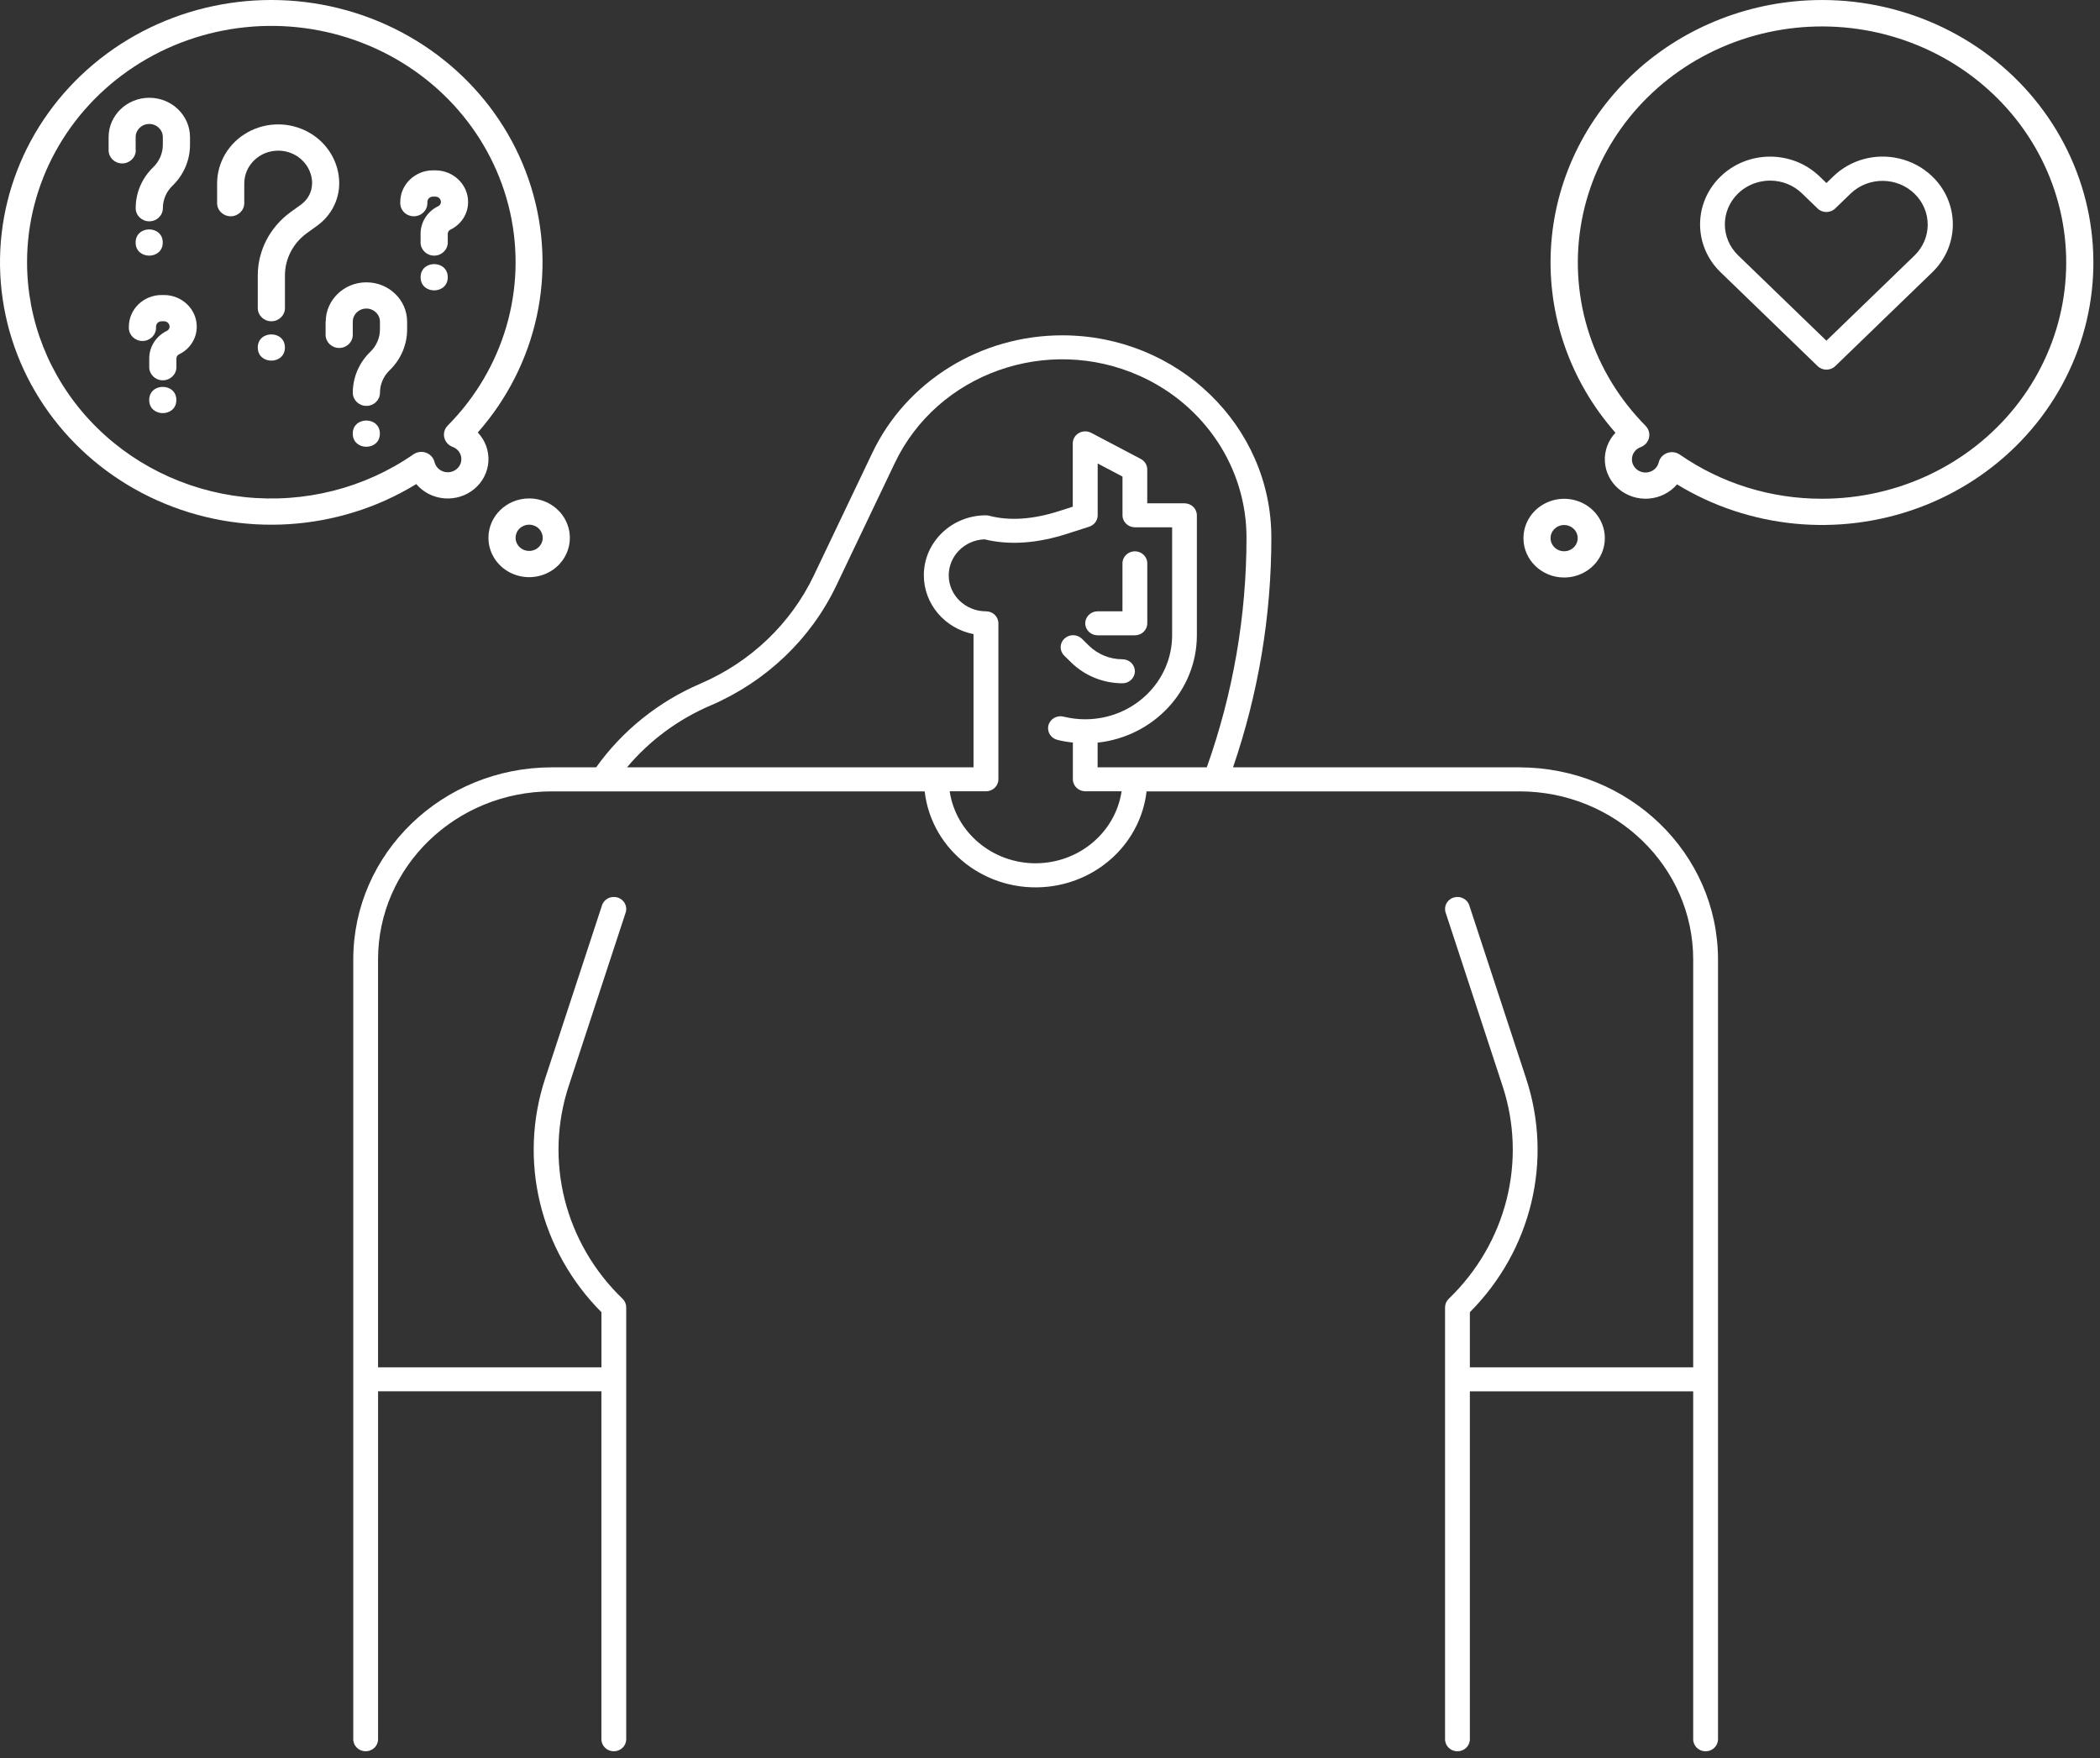
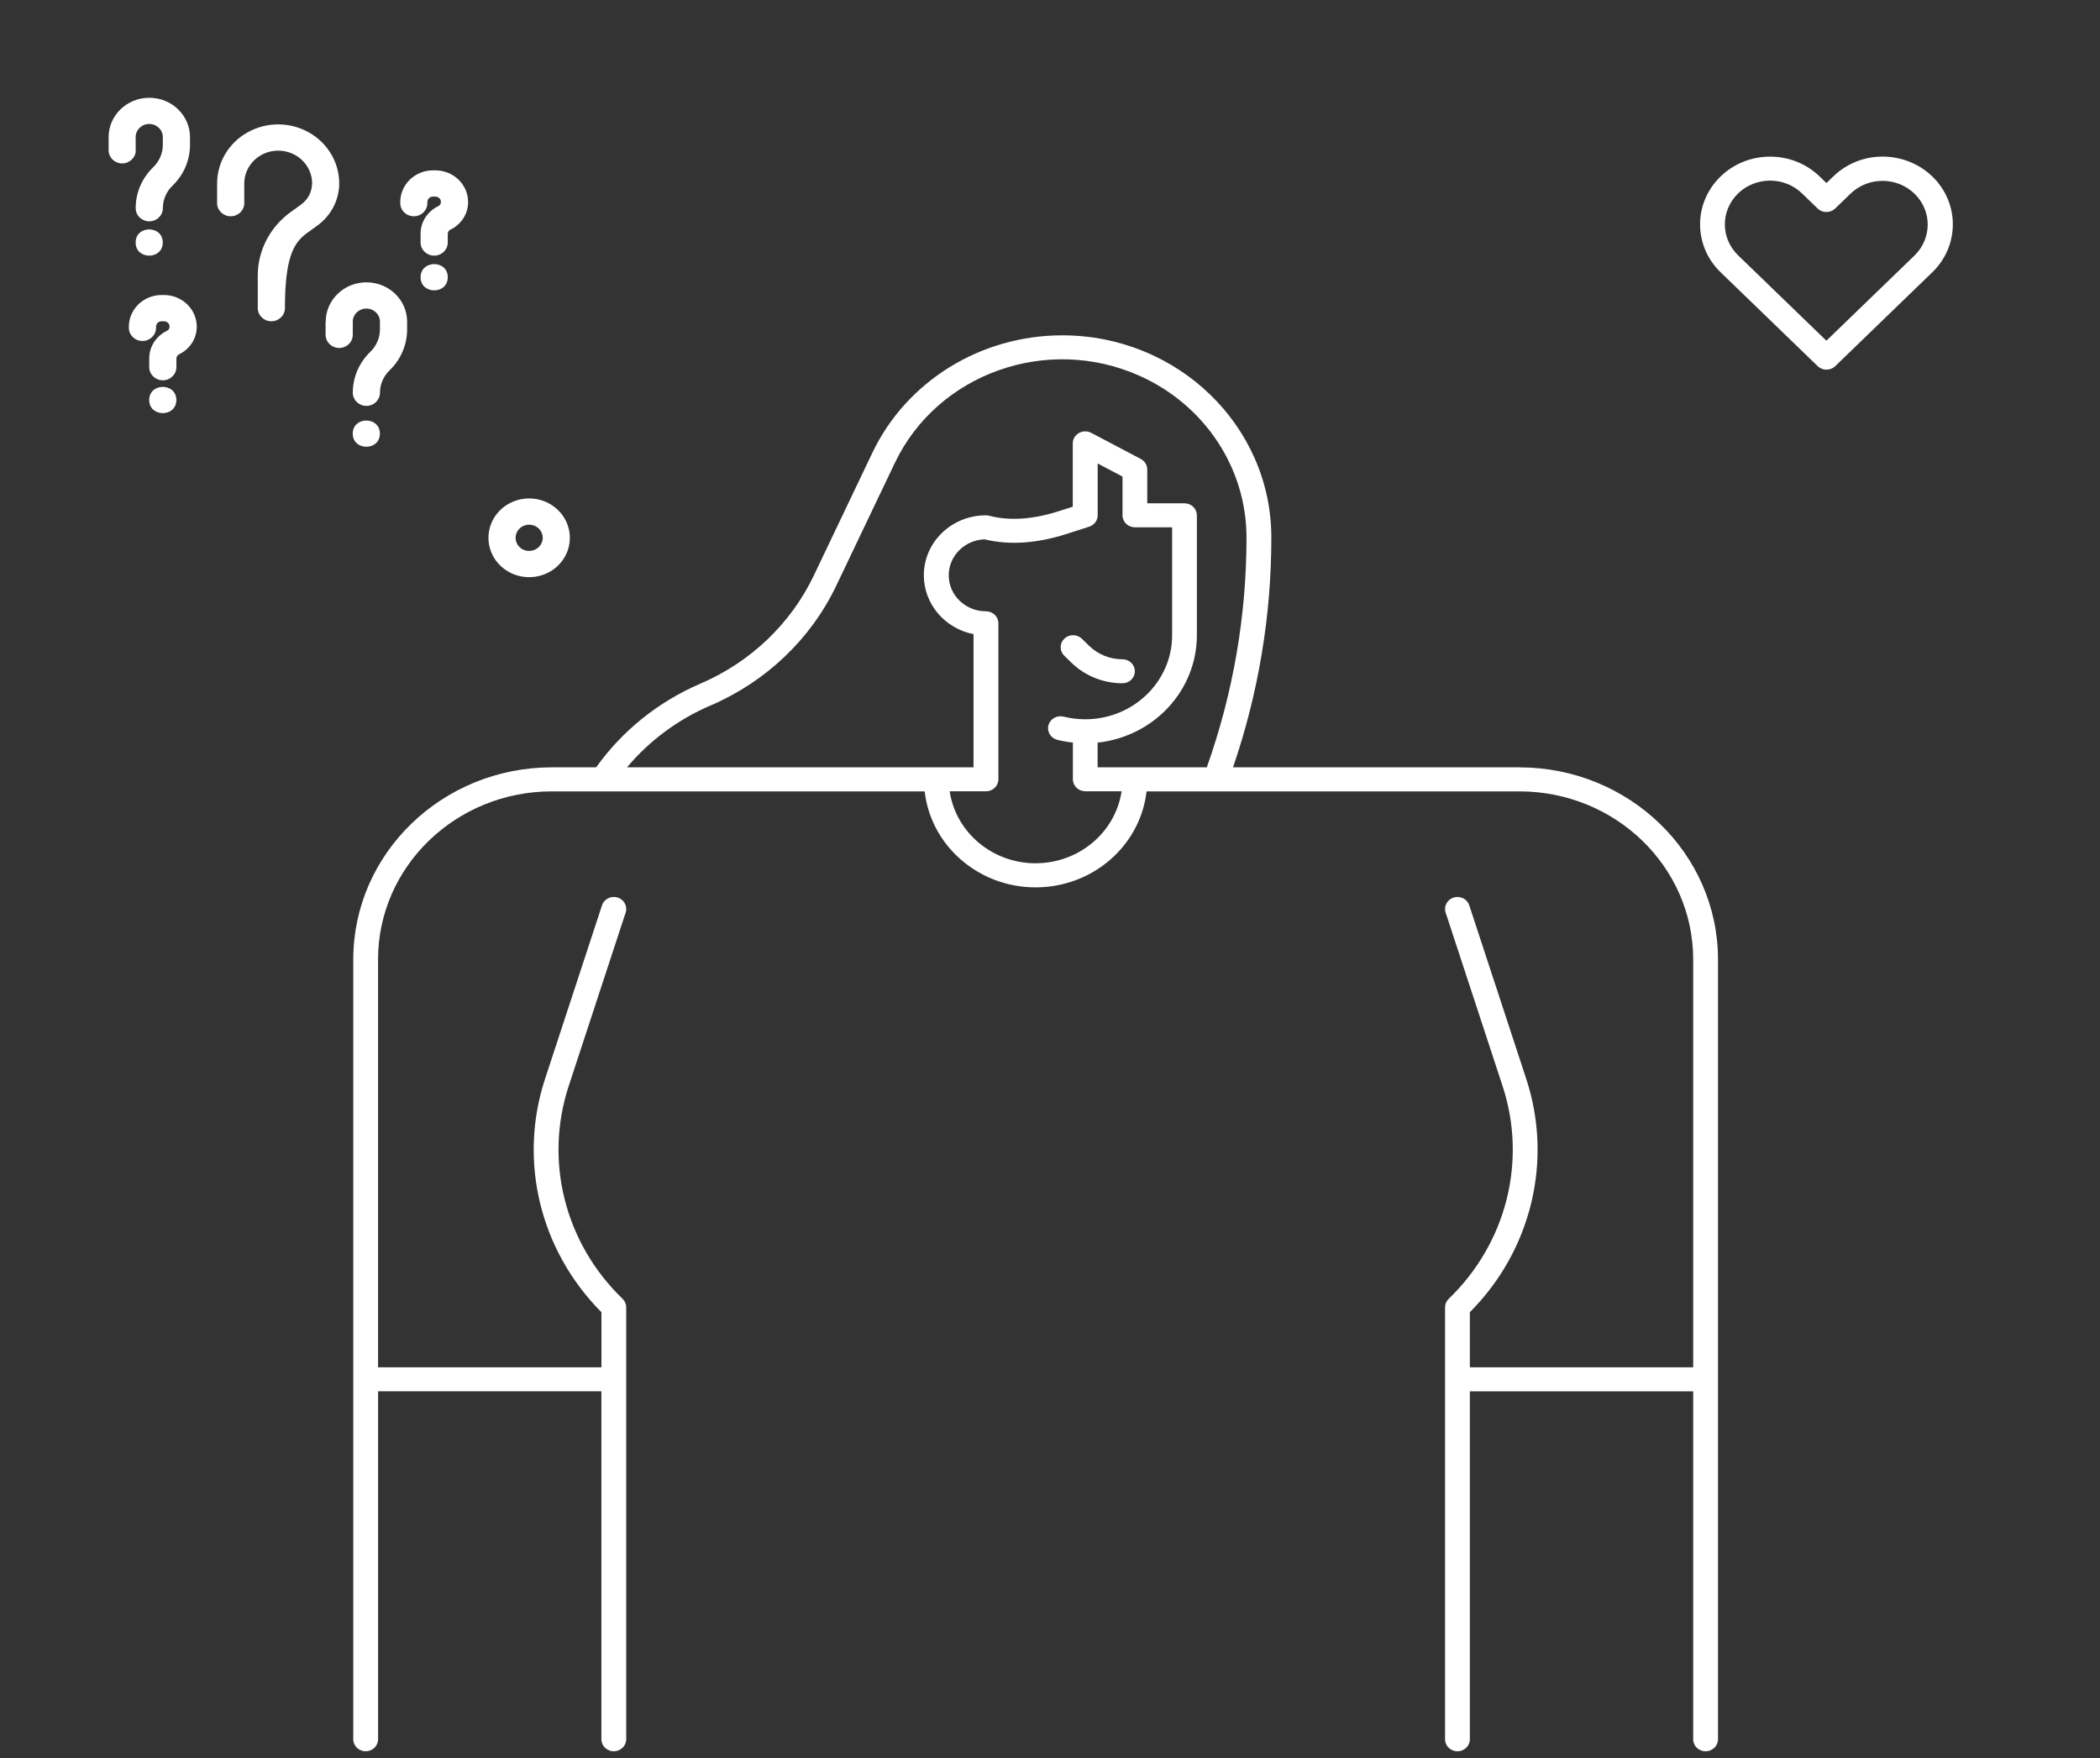
<svg xmlns="http://www.w3.org/2000/svg" width="166px" height="139px" viewBox="0 0 166 139" version="1.1">
  <rect x="0" y="0" width="166" height="139" fill="#333333" stroke="none" />
  <title>Group</title>
  <g id="Page-1" stroke="none" stroke-width="1" fill="none" fill-rule="evenodd">
    <g id="Group" fill="#FFFFFF" fill-rule="nonzero">
-       <path d="M32.905,38.269 C33.457,38.919 34.256,39.325 35.122,39.396 C35.989,39.467 36.848,39.196 37.502,38.646 C38.159,38.096 38.557,37.311 38.608,36.472 C38.657,35.632 38.356,34.809 37.767,34.19 C42.487,28.833 44.073,21.525 41.982,14.783 C39.893,8.041 34.408,2.786 27.42,0.822 C20.432,-1.139 12.89,0.459 7.393,5.072 C1.896,9.684 -0.808,16.678 0.212,23.647 C1.232,30.617 5.837,36.609 12.442,39.564 C19.047,42.519 26.751,42.033 32.903,38.269 L32.905,38.269 Z M2.139,20.73 C2.137,14.527 5.319,8.728 10.63,5.254 C15.941,1.778 22.691,1.081 28.641,3.393 C34.592,5.703 38.968,10.721 40.322,16.784 C41.675,22.848 39.827,29.163 35.391,33.643 C35.141,33.892 35.041,34.247 35.119,34.586 C35.198,34.926 35.445,35.205 35.781,35.329 C36.132,35.459 36.389,35.758 36.453,36.116 C36.519,36.474 36.384,36.839 36.1,37.079 C35.815,37.318 35.423,37.394 35.063,37.283 C34.705,37.169 34.435,36.884 34.349,36.529 C34.268,36.19 34.018,35.914 33.685,35.791 C33.349,35.668 32.971,35.715 32.679,35.919 C28.813,38.597 24.061,39.799 19.334,39.296 C14.607,38.793 10.238,36.621 7.065,33.194 C3.892,29.77 2.139,25.331 2.139,20.73 Z" id="Shape" />
      <path d="M38.61,42.516 C38.61,43.776 39.395,44.909 40.596,45.39 C41.8,45.872 43.183,45.606 44.103,44.717 C45.022,43.828 45.299,42.488 44.799,41.324 C44.301,40.162 43.127,39.403 41.827,39.403 C40.05,39.403 38.61,40.797 38.61,42.514 L38.61,42.516 Z M42.901,42.516 C42.901,42.936 42.639,43.313 42.239,43.474 C41.837,43.636 41.376,43.545 41.07,43.249 C40.763,42.953 40.672,42.507 40.837,42.118 C41.003,41.731 41.393,41.478 41.827,41.478 C42.112,41.478 42.384,41.587 42.585,41.781 C42.786,41.976 42.899,42.239 42.899,42.514 L42.901,42.516 Z" id="Shape" />
      <path d="M10.723,11.878 L10.723,10.839 C10.723,10.265 11.204,9.8 11.797,9.8 C12.39,9.8 12.871,10.265 12.871,10.839 L12.871,11.446 C12.871,12.11 12.599,12.748 12.113,13.218 C11.223,14.074 10.723,15.24 10.726,16.457 C10.726,17.031 11.206,17.496 11.8,17.496 C12.393,17.496 12.874,17.031 12.874,16.457 C12.874,15.793 13.146,15.153 13.631,14.685 C14.521,13.829 15.021,12.663 15.019,11.448 L15.019,10.841 C15.019,9.122 13.577,7.73 11.802,7.73 C10.027,7.73 8.585,9.124 8.585,10.841 L8.585,11.88 C8.585,12.454 9.066,12.919 9.659,12.919 C10.252,12.919 10.733,12.454 10.733,11.88 L10.723,11.878 Z" id="Path" />
      <path d="M25.738,25.43 L25.738,26.469 C25.738,27.043 26.219,27.508 26.812,27.508 C27.405,27.508 27.886,27.043 27.886,26.469 L27.886,25.43 C27.886,24.856 28.367,24.392 28.96,24.392 C29.553,24.392 30.034,24.856 30.034,25.43 L30.034,26.037 C30.034,26.701 29.762,27.339 29.276,27.809 C28.386,28.665 27.886,29.832 27.888,31.048 C27.888,31.622 28.369,32.087 28.962,32.087 C29.556,32.087 30.036,31.622 30.036,31.048 C30.036,30.384 30.308,29.746 30.794,29.277 C31.684,28.421 32.184,27.254 32.182,26.037 L32.182,25.43 C32.182,23.711 30.74,22.319 28.965,22.319 C27.19,22.319 25.748,23.713 25.748,25.43 L25.738,25.43 Z" id="Path" />
-       <path d="M24.667,14.503 C24.667,15.155 24.348,15.769 23.809,16.163 L22.95,16.784 C21.335,17.963 20.381,19.805 20.376,21.764 L20.376,24.358 C20.376,24.932 20.857,25.397 21.45,25.397 C22.043,25.397 22.524,24.932 22.524,24.358 L22.524,21.764 C22.526,20.46 23.164,19.229 24.24,18.444 L25.098,17.823 C26.175,17.038 26.81,15.807 26.815,14.503 C26.815,12.833 25.895,11.294 24.402,10.46 C22.909,9.625 21.067,9.625 19.574,10.46 C18.081,11.294 17.162,12.836 17.162,14.503 L17.162,16.059 C17.162,16.632 17.642,17.097 18.236,17.097 C18.829,17.097 19.309,16.632 19.309,16.059 L19.309,14.503 C19.309,13.071 20.511,11.909 21.992,11.909 C23.473,11.909 24.674,13.071 24.674,14.503 L24.667,14.503 Z" id="Path" />
+       <path d="M24.667,14.503 C24.667,15.155 24.348,15.769 23.809,16.163 L22.95,16.784 C21.335,17.963 20.381,19.805 20.376,21.764 L20.376,24.358 C20.376,24.932 20.857,25.397 21.45,25.397 C22.043,25.397 22.524,24.932 22.524,24.358 C22.526,20.46 23.164,19.229 24.24,18.444 L25.098,17.823 C26.175,17.038 26.81,15.807 26.815,14.503 C26.815,12.833 25.895,11.294 24.402,10.46 C22.909,9.625 21.067,9.625 19.574,10.46 C18.081,11.294 17.162,12.836 17.162,14.503 L17.162,16.059 C17.162,16.632 17.642,17.097 18.236,17.097 C18.829,17.097 19.309,16.632 19.309,16.059 L19.309,14.503 C19.309,13.071 20.511,11.909 21.992,11.909 C23.473,11.909 24.674,13.071 24.674,14.503 L24.667,14.503 Z" id="Path" />
      <path d="M12.962,23.322 L12.773,23.322 C11.346,23.322 10.189,24.444 10.186,25.824 L10.186,25.917 C10.186,26.49 10.667,26.955 11.26,26.955 C11.853,26.955 12.334,26.49 12.334,25.917 L12.334,25.824 C12.334,25.587 12.53,25.397 12.775,25.397 L12.964,25.397 C13.209,25.397 13.405,25.587 13.405,25.824 C13.405,25.964 13.324,26.092 13.194,26.154 C12.336,26.566 11.794,27.413 11.797,28.34 L11.797,29.025 C11.797,29.599 12.278,30.064 12.871,30.064 C13.464,30.064 13.945,29.599 13.945,29.025 L13.945,28.34 C13.945,28.2 14.026,28.072 14.156,28.01 C15.014,27.598 15.556,26.751 15.553,25.824 C15.553,24.444 14.393,23.325 12.966,23.322 L12.962,23.322 Z" id="Path" />
      <path d="M32.711,17.097 C32.996,17.097 33.268,16.988 33.469,16.794 C33.67,16.599 33.783,16.336 33.783,16.061 L33.783,15.969 C33.783,15.731 33.979,15.542 34.224,15.542 L34.413,15.542 C34.658,15.542 34.854,15.731 34.854,15.969 C34.854,16.108 34.773,16.237 34.643,16.298 C33.785,16.711 33.243,17.557 33.246,18.485 L33.246,19.17 C33.246,19.744 33.727,20.209 34.32,20.209 C34.913,20.209 35.394,19.744 35.394,19.17 L35.394,18.485 C35.394,18.345 35.475,18.217 35.605,18.155 C36.463,17.742 37.005,16.896 37.002,15.969 C37.002,14.588 35.842,13.469 34.415,13.467 L34.227,13.467 C32.8,13.467 31.642,14.588 31.64,15.969 L31.64,16.061 C31.64,16.336 31.753,16.599 31.954,16.794 C32.155,16.988 32.427,17.097 32.711,17.097 Z" id="Path" />
      <path d="M13.94,31.622 C13.94,33.005 11.794,33.005 11.794,31.622 C11.794,30.239 13.94,30.239 13.94,31.622 Z" id="Path" />
      <path d="M12.866,19.172 C12.866,20.555 10.721,20.555 10.721,19.172 C10.721,17.79 12.866,17.79 12.866,19.172 Z" id="Path" />
      <path d="M35.394,21.916 C35.394,23.301 33.248,23.301 33.248,21.916 C33.248,20.531 35.394,20.533 35.394,21.916 Z" id="Path" />
      <path d="M30.029,34.28 C30.029,35.663 27.884,35.663 27.884,34.28 C27.884,32.898 30.029,32.898 30.029,34.28 Z" id="Path" />
-       <path d="M22.522,27.472 C22.522,28.855 20.376,28.855 20.376,27.472 C20.376,26.09 22.522,26.09 22.522,27.472 Z" id="Path" />
      <path d="M120.112,60.658 L97.469,60.658 C99.477,54.8 100.5,48.668 100.497,42.497 C100.497,33.666 93.098,26.509 83.967,26.509 C77.518,26.509 71.658,30.135 68.956,35.798 L64.327,45.502 C62.513,49.303 59.33,52.339 55.376,54.039 C52.046,55.469 49.192,57.76 47.125,60.66 L43.616,60.66 C34.954,60.67 27.934,67.459 27.925,75.837 L27.925,137.494 C27.925,138.018 28.363,138.443 28.905,138.443 C29.447,138.443 29.886,138.018 29.886,137.494 L29.886,109.986 L47.539,109.986 L47.539,137.494 C47.539,138.018 47.978,138.443 48.52,138.443 C49.062,138.443 49.501,138.018 49.501,137.494 L49.501,103.346 C49.501,103.094 49.398,102.852 49.214,102.674 C44.641,98.271 43.001,91.761 44.967,85.816 L49.457,72.14 C49.621,71.64 49.334,71.109 48.819,70.95 C48.302,70.791 47.753,71.068 47.588,71.566 L43.099,85.242 C40.954,91.728 42.66,98.828 47.542,103.734 L47.542,108.091 L29.884,108.091 L29.884,75.84 C29.891,68.509 36.035,62.567 43.614,62.56 L73.093,62.56 C73.632,67.246 77.999,70.618 82.841,70.096 C86.941,69.652 90.177,66.525 90.633,62.56 L120.112,62.56 C127.691,62.567 133.835,68.509 133.843,75.84 L133.843,108.091 L116.189,108.091 L116.189,103.734 C121.071,98.828 122.777,91.728 120.632,85.245 L116.143,71.569 C115.978,71.068 115.427,70.793 114.912,70.952 C114.394,71.111 114.11,71.644 114.274,72.142 L118.764,85.818 C120.73,91.764 119.09,98.273 114.515,102.677 C114.331,102.855 114.228,103.097 114.228,103.348 L114.228,137.496 C114.228,138.02 114.667,138.445 115.208,138.445 C115.75,138.445 116.189,138.02 116.189,137.496 L116.189,109.988 L133.843,109.988 L133.843,137.496 C133.843,138.02 134.281,138.445 134.823,138.445 C135.365,138.445 135.804,138.02 135.804,137.496 L135.804,75.84 C135.794,67.461 128.775,60.672 120.112,60.662 L120.112,60.658 Z M56.17,55.77 C60.561,53.883 64.094,50.515 66.107,46.294 L70.737,36.593 C74.108,29.526 82.765,26.443 90.069,29.704 C95.228,32.006 98.533,37 98.533,42.497 C98.533,48.677 97.474,54.815 95.395,60.658 L86.764,60.658 L86.764,58.708 C91.229,58.22 94.605,54.57 94.61,50.223 L94.61,40.738 C94.61,40.214 94.171,39.789 93.63,39.789 L90.687,39.789 L90.687,37.112 C90.687,36.763 90.491,36.446 90.175,36.28 L86.252,34.214 C85.776,33.963 85.18,34.133 84.921,34.593 C84.842,34.733 84.8,34.888 84.8,35.046 L84.8,40.055 L83.746,40.394 C81.669,41.065 79.799,41.193 78.193,40.771 C78.109,40.75 78.023,40.738 77.935,40.738 C75.226,40.735 73.029,42.855 73.027,45.476 C73.027,47.733 74.667,49.68 76.954,50.129 L76.954,60.658 L49.565,60.658 C51.335,58.547 53.598,56.873 56.165,55.77 L56.17,55.77 Z M81.863,68.246 C78.453,68.242 75.559,65.82 75.069,62.555 L77.94,62.555 C78.482,62.555 78.921,62.13 78.921,61.606 L78.921,49.275 C78.921,48.751 78.482,48.326 77.94,48.326 C76.315,48.326 74.995,47.055 74.995,45.483 C74.995,43.953 76.243,42.694 77.825,42.635 C79.779,43.114 81.981,42.965 84.374,42.191 L86.097,41.637 C86.497,41.508 86.769,41.146 86.769,40.735 L86.769,36.64 L88.731,37.674 L88.731,40.735 C88.731,41.26 89.17,41.684 89.711,41.684 L92.654,41.684 L92.654,50.221 C92.651,53.892 89.572,56.863 85.776,56.861 C85.2,56.861 84.629,56.79 84.072,56.652 C83.548,56.522 83.013,56.826 82.878,57.333 C82.743,57.84 83.057,58.357 83.582,58.488 C83.984,58.587 84.393,58.659 84.808,58.701 L84.808,61.604 C84.808,62.128 85.247,62.552 85.789,62.552 L88.66,62.552 C88.167,65.818 85.276,68.239 81.866,68.244 L81.863,68.246 Z" id="Shape" />
-       <path d="M86.767,50.223 L89.709,50.223 C90.251,50.223 90.69,49.799 90.69,49.275 L90.69,44.532 C90.69,44.008 90.251,43.583 89.709,43.583 C89.167,43.583 88.728,44.008 88.728,44.532 L88.728,48.326 L86.767,48.326 C86.225,48.326 85.786,48.751 85.786,49.275 C85.786,49.799 86.225,50.223 86.767,50.223 Z" id="Path" />
-       <path d="M144.021,0.002 C138.527,0.002 133.243,2.039 129.256,5.694 C125.27,9.351 122.886,14.345 122.597,19.652 C122.308,24.959 124.134,30.169 127.699,34.21 C127.113,34.831 126.812,35.654 126.863,36.491 C126.912,37.331 127.312,38.113 127.967,38.664 C128.624,39.214 129.482,39.484 130.347,39.415 C131.213,39.344 132.012,38.941 132.564,38.291 C138.267,41.777 145.331,42.465 151.637,40.151 C157.943,37.836 162.756,32.787 164.632,26.52 C166.507,20.252 165.225,13.498 161.172,8.281 C157.119,3.066 150.764,7.99764692e-07 144.019,7.99764692e-07 L144.021,0.002 Z M144.021,39.427 C139.991,39.434 136.063,38.213 132.789,35.939 C132.498,35.737 132.12,35.69 131.787,35.811 C131.451,35.934 131.201,36.209 131.12,36.548 C131.036,36.904 130.764,37.191 130.406,37.302 C130.048,37.416 129.653,37.338 129.369,37.098 C129.085,36.859 128.95,36.494 129.016,36.136 C129.082,35.775 129.337,35.476 129.69,35.348 C130.024,35.223 130.274,34.945 130.35,34.606 C130.428,34.267 130.325,33.914 130.078,33.662 C125.946,29.484 124.049,23.693 124.939,17.978 C125.829,12.263 129.406,7.268 134.626,4.454 C139.846,1.639 146.12,1.321 151.615,3.593 C157.109,5.865 161.207,10.47 162.709,16.064 C164.212,21.658 162.95,27.61 159.294,32.183 C155.638,36.755 149.997,39.43 144.021,39.427 Z" id="Shape" />
-       <path d="M123.642,45.654 C124.944,45.654 126.116,44.896 126.613,43.734 C127.111,42.569 126.836,41.232 125.917,40.342 C124.998,39.453 123.612,39.185 122.411,39.669 C121.209,40.15 120.425,41.286 120.425,42.543 C120.425,44.262 121.867,45.654 123.642,45.654 Z M123.642,41.504 C124.076,41.504 124.465,41.758 124.632,42.145 C124.799,42.534 124.706,42.979 124.399,43.276 C124.093,43.572 123.632,43.66 123.23,43.501 C122.83,43.34 122.568,42.963 122.568,42.543 C122.568,41.969 123.048,41.504 123.642,41.504 Z" id="Shape" />
      <path d="M84.69,52.384 C85.759,53.425 87.21,54.013 88.728,54.015 C89.27,54.015 89.709,53.591 89.709,53.067 C89.709,52.543 89.27,52.118 88.728,52.118 C87.735,52.118 86.786,51.732 86.088,51.051 L85.528,50.503 C85.151,50.126 84.531,50.117 84.141,50.482 C83.751,50.847 83.741,51.447 84.119,51.824 C84.124,51.829 84.126,51.834 84.131,51.836 L84.687,52.381 L84.69,52.384 Z" id="Path" />
      <path d="M150.097,12.525 C148.229,12.091 146.263,12.632 144.912,13.951 L144.375,14.47 L143.838,13.951 C141.675,11.859 138.169,11.859 136.009,13.951 C133.846,16.042 133.846,19.433 136.009,21.523 L143.683,28.945 C144.066,29.315 144.686,29.315 145.071,28.945 L152.745,21.523 C154.908,19.431 154.908,16.04 152.745,13.951 C152.017,13.246 151.103,12.753 150.102,12.525 L150.097,12.525 Z M151.353,20.183 L144.372,26.934 L137.392,20.183 C135.997,18.831 135.997,16.642 137.392,15.293 C137.86,14.84 138.451,14.52 139.098,14.373 C139.371,14.311 139.65,14.278 139.93,14.278 C140.876,14.278 141.781,14.643 142.448,15.293 L143.678,16.483 C144.061,16.853 144.681,16.853 145.066,16.483 L146.297,15.293 C147.704,13.953 149.967,13.967 151.353,15.328 C152.723,16.675 152.723,18.836 151.353,20.183 Z" id="Shape" />
    </g>
  </g>
</svg>